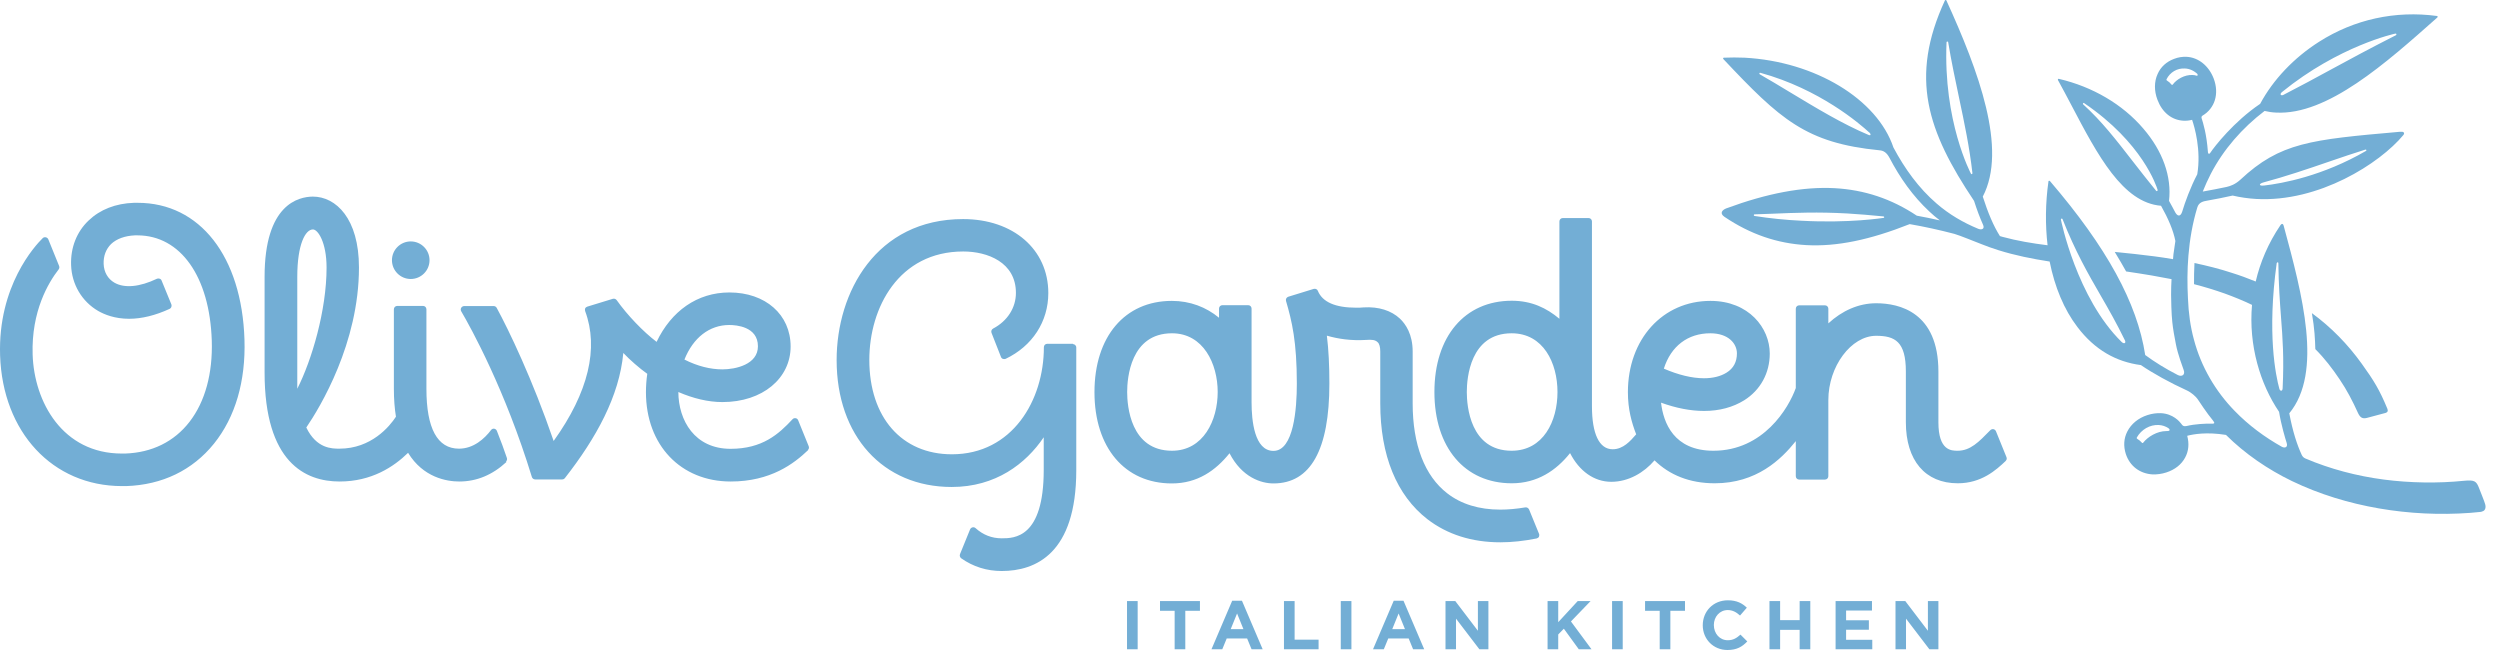
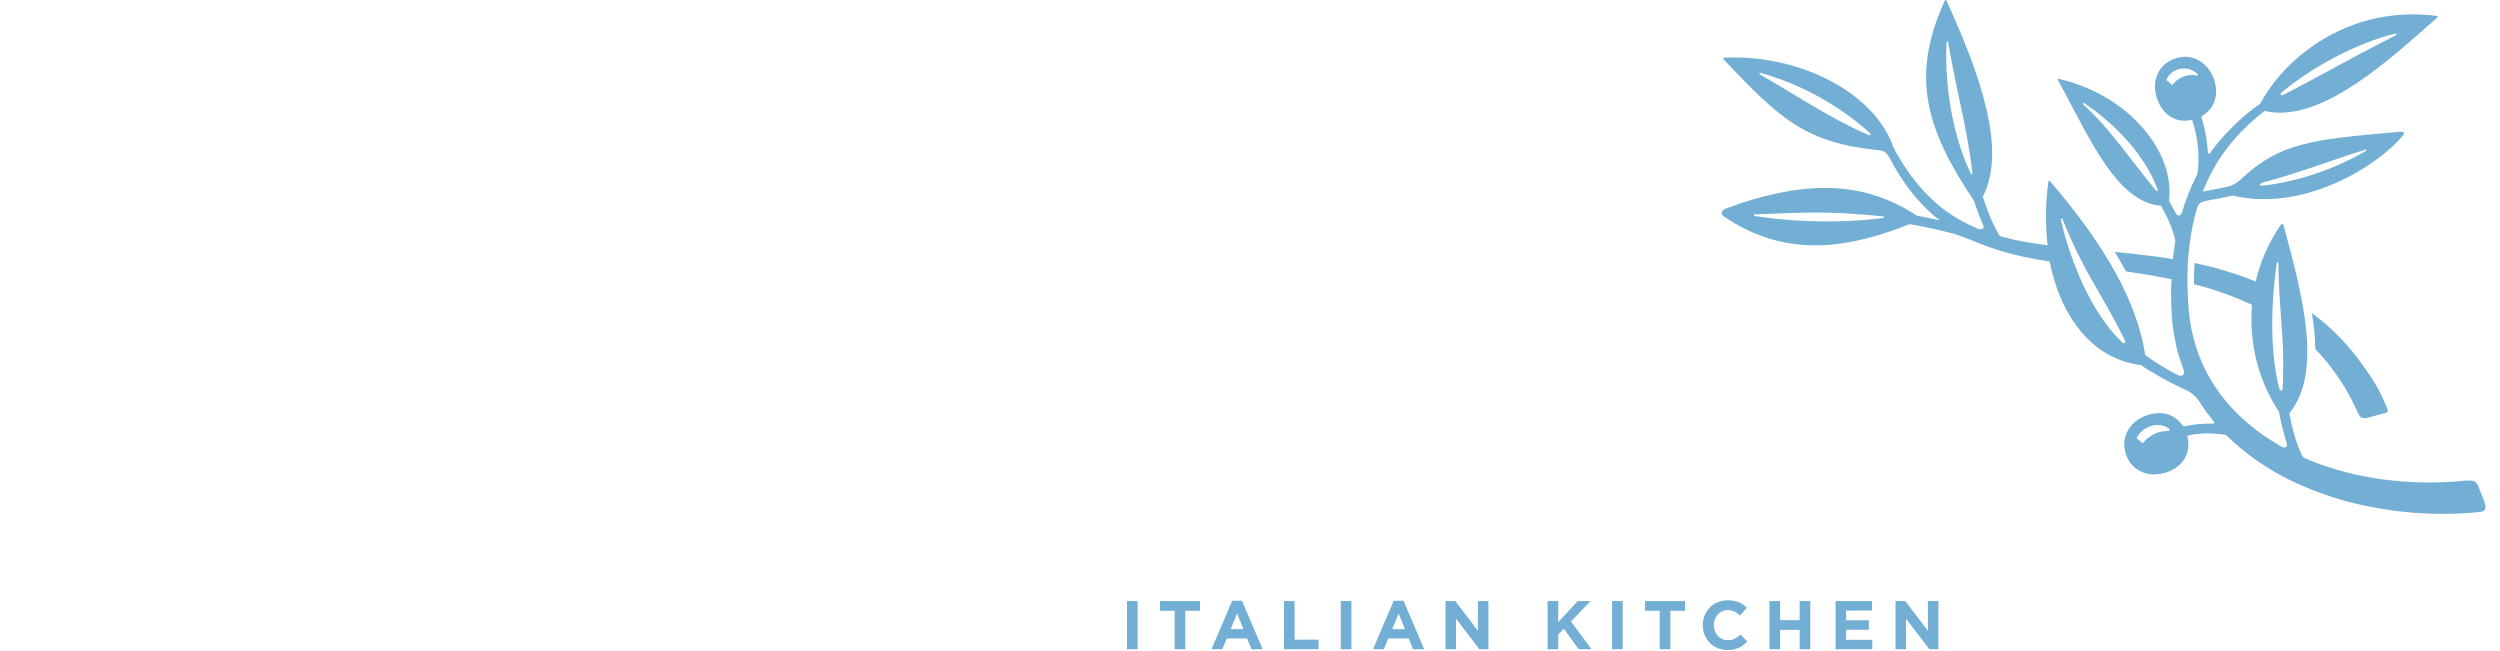
<svg xmlns="http://www.w3.org/2000/svg" width="169" height="44" viewBox="0 0 169 44" fill="none">
  <path d="M128.136 40.63H128.796L130.326 42.64V40.63H131.036V43.89H130.426L128.846 41.82V43.89H128.136V40.63ZM124.086 40.63H126.546V41.27H124.796V41.93H126.336V42.57H124.796V43.25H126.566V43.89H124.086V40.63ZM119.616 40.63H120.336V41.92H121.656V40.63H122.376V43.89H121.656V42.58H120.336V43.89H119.616V40.63ZM115.106 42.27C115.106 41.33 115.806 40.58 116.806 40.58C117.416 40.58 117.786 40.79 118.086 41.08L117.626 41.61C117.376 41.38 117.116 41.24 116.796 41.24C116.246 41.24 115.856 41.7 115.856 42.25C115.856 42.82 116.246 43.28 116.796 43.28C117.166 43.28 117.396 43.13 117.656 42.9L118.116 43.36C117.776 43.72 117.406 43.94 116.776 43.94C115.816 43.94 115.106 43.2 115.106 42.27ZM112.196 41.29H111.206V40.63H113.906V41.29H112.916V43.89H112.196V41.29ZM108.976 40.63H109.696V43.89H108.976V40.63ZM104.616 40.63H105.336V42.06L106.656 40.63H107.526L106.196 42.01L107.586 43.89H106.726L105.716 42.5L105.336 42.89V43.89H104.616V40.63ZM97.716 40.63H98.376L99.906 42.64V40.63H100.616V43.89H100.006L98.426 41.82V43.89H97.716V40.63ZM94.976 42.53L94.546 41.47L94.116 42.53H94.986H94.976ZM94.216 40.61H94.876L96.276 43.89H95.526L95.226 43.16H93.846L93.546 43.89H92.816L94.216 40.61ZM90.636 40.63H91.356V43.89H90.636V40.63ZM86.796 40.63H87.516V43.24H89.136V43.89H86.796V40.63ZM84.056 42.53L83.626 41.47L83.196 42.53H84.066H84.056ZM83.296 40.61H83.956L85.356 43.89H84.606L84.306 43.16H82.926L82.626 43.89H81.896L83.296 40.61ZM79.406 41.29H78.416V40.63H81.116V41.29H80.126V43.89H79.406V41.29ZM76.186 40.63H76.906V43.89H76.186V40.63Z" fill="#73AED5" />
-   <path d="M105.286 26.5C105.286 24.53 104.326 22.53 102.186 22.53C99.376 22.53 99.156 25.57 99.156 26.5C99.156 27.43 99.376 30.47 102.186 30.47C104.326 30.47 105.286 28.48 105.286 26.5ZM112.476 24.92C113.446 25.34 114.376 25.57 115.186 25.57C115.796 25.57 116.316 25.44 116.716 25.19C117.186 24.9 117.416 24.46 117.416 23.89C117.416 23.23 116.846 22.53 115.616 22.53C114.096 22.53 112.956 23.4 112.476 24.92ZM135.596 31.15C134.926 31.79 133.936 32.67 132.346 32.67C130.146 32.67 128.836 31.13 128.836 28.54V25.11C128.836 23.09 128.096 22.7 126.826 22.7C125.136 22.7 123.596 24.77 123.596 27.04V32.19C123.596 32.32 123.496 32.42 123.366 32.42H121.626C121.496 32.42 121.396 32.32 121.396 32.19V29.82C120.396 31.07 118.736 32.67 115.916 32.67C114.206 32.67 112.846 32.1 111.846 31.12C111.146 31.94 110.096 32.57 108.926 32.57C107.756 32.57 106.756 31.84 106.136 30.63C105.196 31.81 103.916 32.67 102.196 32.67C99.016 32.67 96.966 30.25 96.966 26.5C96.966 22.75 99.016 20.33 102.196 20.33C103.536 20.33 104.546 20.82 105.416 21.55V14.97C105.416 14.84 105.516 14.74 105.646 14.74H107.386C107.516 14.74 107.616 14.84 107.616 14.97V27.47C107.616 29.32 108.106 30.37 109.016 30.37C109.726 30.37 110.206 29.82 110.606 29.36C110.296 28.56 110.046 27.66 110.046 26.51C110.046 22.93 112.396 20.34 115.626 20.34C118.226 20.34 119.636 22.18 119.636 23.9C119.636 25.22 119.006 26.37 117.906 27.06C117.146 27.53 116.236 27.78 115.196 27.78C114.286 27.78 113.306 27.59 112.286 27.22C112.446 28.58 113.146 30.47 115.826 30.47C119.206 30.47 120.916 27.58 121.396 26.23V20.87C121.396 20.74 121.496 20.64 121.626 20.64H123.366C123.496 20.64 123.596 20.74 123.596 20.87V21.86C124.516 21.01 125.636 20.5 126.826 20.5C128.396 20.5 131.036 21.1 131.036 25.12V28.55C131.036 30.47 131.916 30.47 132.336 30.47C133.196 30.47 133.766 29.88 134.536 29.09C134.596 29.03 134.666 29 134.746 29.01C134.826 29.02 134.896 29.08 134.926 29.15L135.636 30.9C135.676 30.99 135.656 31.09 135.586 31.15M82.316 26.5C82.316 24.59 81.346 22.53 79.226 22.53C76.416 22.53 76.196 25.57 76.196 26.5C76.196 27.43 76.416 30.47 79.226 30.47C81.356 30.47 82.316 28.41 82.316 26.5ZM104.036 36.28C104.006 36.34 103.946 36.38 103.876 36.4C103.026 36.57 102.206 36.66 101.426 36.66C99.496 36.66 97.836 36.13 96.496 35.1C94.406 33.48 93.306 30.78 93.306 27.27V23.76C93.306 23.46 93.246 23.24 93.136 23.14C92.966 22.97 92.746 22.95 92.326 22.98C91.336 23.04 90.446 22.91 89.696 22.69C89.816 23.64 89.866 24.74 89.866 25.93C89.866 30.41 88.596 32.68 86.086 32.68C85.256 32.68 83.956 32.27 83.116 30.64C82.176 31.81 80.946 32.68 79.216 32.68C76.036 32.68 73.986 30.26 73.986 26.51C73.986 22.76 76.036 20.34 79.216 20.34C80.446 20.34 81.536 20.76 82.406 21.48V20.86C82.406 20.73 82.506 20.63 82.636 20.63H84.376C84.506 20.63 84.606 20.73 84.606 20.86V27.2C84.606 28.42 84.796 30.48 86.086 30.48C87.456 30.48 87.666 27.63 87.666 25.94C87.666 23.09 87.336 21.72 86.936 20.35C86.896 20.23 86.966 20.1 87.086 20.06L88.806 19.53C88.926 19.5 89.046 19.55 89.086 19.66C89.396 20.42 90.266 20.8 91.686 20.8C91.846 20.8 92.016 20.8 92.186 20.78C93.196 20.72 94.046 20.99 94.636 21.54C95.026 21.91 95.496 22.6 95.496 23.76V27.27C95.496 30.06 96.306 32.17 97.836 33.35C98.776 34.08 99.986 34.45 101.416 34.45C101.946 34.45 102.516 34.4 103.106 34.3C103.216 34.28 103.316 34.34 103.366 34.44L104.036 36.08C104.066 36.14 104.056 36.22 104.036 36.28ZM72.536 23.24H70.796C70.666 23.24 70.566 23.34 70.566 23.47C70.566 27.07 68.426 30.71 64.346 30.71C60.956 30.71 58.766 28.21 58.766 24.33C58.766 20.8 60.756 17 65.116 17C66.756 17 68.676 17.73 68.676 19.8C68.676 20.8 68.106 21.7 67.136 22.21C67.026 22.27 66.986 22.39 67.026 22.5L67.666 24.13C67.686 24.19 67.736 24.24 67.796 24.26C67.856 24.28 67.926 24.28 67.976 24.26C69.786 23.4 70.866 21.74 70.866 19.81C70.866 16.86 68.496 14.81 65.106 14.81C59.236 14.81 56.556 19.75 56.556 24.34C56.556 29.47 59.686 32.92 64.336 32.92C67.306 32.92 69.346 31.35 70.556 29.56V31.77C70.556 36.37 68.566 36.39 67.716 36.39C67.046 36.39 66.456 36.16 65.946 35.7C65.886 35.65 65.816 35.63 65.736 35.65C65.666 35.67 65.606 35.72 65.576 35.79L64.896 37.46C64.856 37.56 64.896 37.68 64.976 37.74C65.786 38.31 66.706 38.6 67.716 38.6C70.016 38.6 72.756 37.42 72.756 31.79V23.58C72.756 23.55 72.756 23.52 72.756 23.49C72.756 23.36 72.646 23.26 72.526 23.26M46.276 24.31C47.146 24.75 48.016 24.97 48.836 24.97C49.726 24.97 51.236 24.64 51.236 23.41C51.236 22.07 49.756 21.97 49.296 21.97C47.956 21.97 46.856 22.83 46.266 24.31M54.626 30.43C53.676 31.34 52.096 32.55 49.396 32.55C46.026 32.55 43.666 30.1 43.666 26.51C43.666 26.11 43.696 25.67 43.756 25.27C43.246 24.91 42.556 24.31 42.136 23.86C41.866 26.78 40.306 29.61 38.186 32.32C38.136 32.38 38.076 32.41 37.996 32.41H36.176C36.076 32.41 35.986 32.34 35.956 32.25C34.156 26.37 31.846 22.18 31.176 21.04C31.136 20.97 31.136 20.88 31.176 20.81C31.216 20.74 31.296 20.69 31.376 20.69H33.376C33.466 20.69 33.536 20.74 33.576 20.81C34.396 22.32 35.986 25.62 37.426 29.81C39.786 26.52 40.486 23.53 39.556 21.03C39.536 20.97 39.536 20.9 39.556 20.85C39.586 20.79 39.636 20.75 39.696 20.73L41.426 20.2C41.526 20.17 41.636 20.21 41.696 20.3C42.406 21.3 43.476 22.42 44.386 23.11C45.376 21.03 47.136 19.77 49.306 19.77C51.746 19.77 53.446 21.27 53.446 23.42C53.446 25.57 51.556 27.18 48.836 27.18C47.856 27.18 46.856 26.93 45.856 26.5C45.866 28.42 46.956 30.34 49.386 30.34C51.536 30.34 52.636 29.35 53.576 28.34C53.626 28.28 53.706 28.26 53.786 28.27C53.866 28.28 53.926 28.34 53.956 28.41L54.666 30.16C54.706 30.25 54.686 30.35 54.616 30.42M8.226 32.86C8.326 32.86 8.426 32.86 8.526 32.86C10.966 32.78 13.016 31.79 14.466 29.99C15.906 28.2 16.616 25.77 16.526 22.95C16.346 17.34 13.516 13.71 9.306 13.71C9.226 13.71 9.136 13.71 9.056 13.71C7.826 13.75 6.766 14.16 5.986 14.91C5.186 15.67 4.766 16.74 4.806 17.91C4.846 19.22 5.536 20.38 6.636 21.02C7.056 21.26 7.756 21.55 8.726 21.55C9.586 21.55 10.506 21.32 11.466 20.88C11.576 20.83 11.626 20.7 11.586 20.58L10.926 18.97C10.906 18.91 10.856 18.86 10.796 18.84C10.736 18.82 10.666 18.82 10.616 18.84C9.446 19.4 8.416 19.5 7.736 19.11C7.286 18.85 7.026 18.39 7.006 17.84C6.986 17.3 7.166 16.84 7.506 16.5C7.886 16.14 8.446 15.94 9.126 15.91C9.186 15.91 9.236 15.91 9.286 15.91C12.206 15.91 14.176 18.7 14.316 23.02C14.386 25.25 13.866 27.15 12.816 28.51C11.776 29.86 10.266 30.6 8.456 30.66C8.386 30.66 8.296 30.66 8.236 30.66C4.236 30.66 2.306 27.18 2.206 23.96C2.116 21.04 3.266 19.11 3.966 18.21C4.016 18.14 4.026 18.06 3.996 17.98L3.266 16.18C3.236 16.11 3.176 16.06 3.096 16.04C3.016 16.03 2.946 16.04 2.886 16.1C2.376 16.6 -0.144 19.32 0.006 24.02C0.176 29.22 3.556 32.85 8.236 32.86H8.226ZM20.096 26.28C21.076 24.35 22.076 20.98 22.076 18.09C22.076 16.37 21.486 15.51 21.156 15.51C20.646 15.51 20.096 16.51 20.096 18.72V25.87C20.096 26.01 20.096 26.15 20.096 26.28ZM34.236 31.23C33.286 32.11 32.216 32.55 31.046 32.55C30.196 32.55 28.606 32.28 27.586 30.61C26.616 31.56 25.116 32.55 22.956 32.55C20.646 32.55 17.886 31.27 17.886 25.18V18.71C17.886 13.82 20.166 13.3 21.146 13.29C22.706 13.29 24.266 14.77 24.266 18.08C24.266 23.2 21.636 27.53 20.706 28.9C21.396 30.33 22.436 30.33 22.946 30.33C25.096 30.33 26.336 28.83 26.766 28.17C26.676 27.61 26.626 26.99 26.626 26.28V20.91C26.626 20.78 26.726 20.68 26.856 20.68H28.596C28.726 20.68 28.826 20.78 28.826 20.91V26.28C28.826 28.96 29.566 30.33 31.026 30.33C32.016 30.33 32.756 29.65 33.196 29.07C33.246 29 33.326 28.97 33.406 28.98C33.486 28.99 33.556 29.05 33.586 29.12C33.856 29.8 34.086 30.42 34.266 30.96C34.296 31.05 34.266 31.14 34.206 31.2M26.496 17.59C26.496 16.89 27.066 16.32 27.766 16.32C28.466 16.32 29.036 16.89 29.036 17.59C29.036 18.29 28.466 18.86 27.766 18.86C27.066 18.86 26.496 18.29 26.496 17.59Z" fill="#73AED5" />
  <path d="M146.636 28.99C146.636 28.99 146.596 28.95 146.576 28.94C146.396 28.82 146.166 28.74 145.926 28.73C145.336 28.7 144.756 29.03 144.446 29.58C144.436 29.6 144.446 29.64 144.456 29.65C144.626 29.76 144.676 29.8 144.806 29.94C144.806 29.94 144.826 29.95 144.836 29.95C144.846 29.95 144.866 29.95 144.876 29.93C145.186 29.53 145.816 29.14 146.446 29.14C146.446 29.14 146.476 29.14 146.486 29.14C146.656 29.15 146.706 29.07 146.636 28.99ZM143.646 23.01C143.096 21.88 142.546 20.91 142.006 19.98C141.156 18.51 140.286 16.99 139.426 14.81C139.416 14.78 139.386 14.77 139.356 14.78C139.326 14.78 139.316 14.81 139.316 14.84C139.326 14.89 140.386 20.14 143.426 23.12C143.586 23.27 143.736 23.2 143.646 23.01ZM127.376 14.68C127.376 14.68 127.356 14.63 127.326 14.63C126.456 14.54 125.646 14.48 124.876 14.43C122.866 14.32 121.426 14.38 119.746 14.45C119.376 14.46 119.006 14.48 118.606 14.49C118.576 14.49 118.556 14.51 118.556 14.54C118.556 14.57 118.576 14.59 118.606 14.6C119.636 14.76 120.696 14.87 121.756 14.92C125.026 15.1 127.306 14.73 127.326 14.73C127.356 14.73 127.376 14.7 127.376 14.67M126.366 8.96C125.726 8.37 123.006 6.02 118.996 4.92C118.966 4.92 118.946 4.92 118.936 4.95C118.926 4.98 118.936 5 118.956 5.02C119.606 5.39 120.286 5.8 120.996 6.23C122.756 7.29 124.566 8.39 126.336 9.13C126.486 9.18 126.476 9.06 126.376 8.96M133.336 11.7C133.136 9.94 132.796 8.33 132.436 6.63C132.186 5.43 131.916 4.19 131.696 2.85C131.696 2.82 131.666 2.8 131.636 2.81C131.606 2.81 131.586 2.83 131.586 2.86C131.356 8.2 133.216 11.7 133.236 11.74C133.236 11.76 133.266 11.77 133.276 11.77C133.276 11.77 133.286 11.77 133.296 11.77C133.316 11.77 133.336 11.74 133.336 11.71M145.856 12.87C145.856 12.87 145.856 12.85 145.856 12.84C145.786 12.6 144.846 9.66 140.886 6.97C140.866 6.95 140.836 6.96 140.816 6.98C140.796 7 140.806 7.03 140.816 7.05C142.066 8.18 143.056 9.46 144.196 10.93C144.686 11.56 145.186 12.2 145.756 12.9C145.756 12.91 145.776 12.92 145.796 12.92C145.796 12.92 145.856 12.9 145.856 12.87ZM148.566 5.02C148.316 4.78 148.016 4.64 147.696 4.63C147.176 4.6 146.696 4.88 146.456 5.36C146.446 5.38 146.456 5.41 146.466 5.43C146.646 5.55 146.666 5.57 146.806 5.73C146.806 5.73 146.826 5.74 146.836 5.74C146.846 5.74 146.866 5.73 146.876 5.72C147.126 5.37 147.676 5.04 148.216 5.07C148.316 5.07 148.406 5.09 148.496 5.12C148.516 5.12 148.546 5.12 148.556 5.1C148.566 5.08 148.556 5.05 148.546 5.03M154.366 6.41C155.556 5.8 156.526 5.27 157.556 4.71C158.826 4.02 160.136 3.31 161.966 2.38C161.986 2.37 162.006 2.34 161.996 2.31C161.996 2.28 161.956 2.27 161.936 2.27C161.896 2.27 158.106 3.1 154.266 6.22C154.076 6.37 154.186 6.5 154.376 6.41M153.066 12.54C154.286 12.4 157.016 11.9 159.946 10.2C159.966 10.19 159.976 10.16 159.966 10.14C159.966 10.12 159.926 10.1 159.906 10.11C159.096 10.36 158.296 10.64 157.436 10.93C155.986 11.43 154.506 11.93 153.016 12.33C152.676 12.42 152.686 12.59 153.056 12.54M154.196 21.43C154.116 20.37 154.036 19.28 154.016 17.78C154.016 17.75 153.996 17.73 153.966 17.73C153.966 17.73 153.916 17.75 153.906 17.78C153.246 22.53 153.836 25.38 154.086 26.29C154.136 26.45 154.296 26.47 154.306 26.25C154.406 24.19 154.306 22.85 154.196 21.44M167.736 34.6C167.486 34.63 167.236 34.65 166.986 34.67C164.926 34.82 162.856 34.72 160.826 34.37C158.796 34.02 156.806 33.42 154.936 32.52C153.306 31.73 151.776 30.69 150.476 29.4C149.166 29.19 148.266 29.35 147.856 29.46C147.996 29.99 147.956 30.49 147.716 30.93C147.466 31.4 147.026 31.75 146.436 31.94C146.126 32.04 145.816 32.08 145.516 32.07C144.656 32.02 143.976 31.51 143.706 30.69C143.536 30.16 143.566 29.64 143.806 29.17C144.066 28.66 144.546 28.26 145.166 28.06C145.476 27.96 145.776 27.92 146.076 27.93C146.896 27.97 147.336 28.49 147.456 28.65C147.456 28.66 147.476 28.67 147.476 28.68C147.546 28.78 147.626 28.84 147.806 28.8C148.386 28.66 149.116 28.63 149.466 28.64C149.706 28.65 149.756 28.62 149.576 28.4C149.226 27.99 148.616 27.07 148.566 26.99C148.456 26.82 148.126 26.52 147.806 26.38C146.726 25.89 145.526 25.23 144.726 24.68C143.046 24.46 141.606 23.65 140.436 22.11C139.526 20.92 138.896 19.39 138.556 17.68C137.396 17.5 136.226 17.27 135.086 16.91C134.706 16.79 134.276 16.64 133.936 16.5C133.436 16.31 132.526 15.93 132.116 15.81C131.086 15.54 130.076 15.32 129.096 15.15C126.396 16.22 124.166 16.68 122.116 16.57C120.146 16.46 118.326 15.84 116.576 14.66C116.226 14.42 116.416 14.2 116.686 14.09C119.476 13.06 121.876 12.61 124.006 12.72C126.036 12.83 127.866 13.44 129.576 14.58C130.086 14.67 130.606 14.78 131.136 14.9C130.886 14.71 130.646 14.51 130.426 14.3C129.306 13.26 128.426 12 127.736 10.68C127.536 10.3 127.316 10.18 127.056 10.16C122.086 9.67 120.346 8.08 116.496 3.99C116.486 3.97 116.476 3.95 116.486 3.93C116.486 3.91 116.516 3.9 116.536 3.9C116.996 3.88 117.466 3.88 117.936 3.9C122.706 4.16 126.896 6.7 127.996 9.97C128.756 11.4 129.706 12.72 130.916 13.76C131.756 14.49 132.716 15.05 133.736 15.47C133.976 15.56 134.176 15.47 134.056 15.2C133.836 14.71 133.636 14.17 133.446 13.58C130.286 8.86 129.066 5.25 131.476 0.03C131.476 0.01 131.506 0 131.526 0C131.546 0 131.566 0.01 131.576 0.03C133.756 4.81 135.716 10.08 134.036 13.29C134.376 14.36 134.766 15.29 135.196 15.96C135.256 15.98 135.316 16 135.366 16.01C136.356 16.28 137.376 16.45 138.416 16.58C138.256 15.2 138.266 13.74 138.476 12.26C138.476 12.24 138.496 12.22 138.516 12.22C138.536 12.22 138.556 12.22 138.576 12.24C142.416 16.72 144.476 20.48 145.016 24C145.656 24.47 146.376 24.92 147.216 25.35C147.486 25.49 147.756 25.35 147.606 24.98C147.566 24.87 147.216 23.93 147.096 23.3C146.986 22.74 146.896 22.25 146.846 21.76C146.786 21.23 146.766 20.18 146.766 19.93C146.766 19.55 146.776 19.19 146.796 18.87C146.506 18.81 145.606 18.65 145.446 18.62C144.866 18.52 144.316 18.44 143.726 18.35C143.536 18 143.246 17.51 142.956 17.03C143.866 17.12 144.736 17.21 145.646 17.33C146.056 17.38 146.476 17.45 146.896 17.52C146.906 17.4 146.916 17.29 146.926 17.18C146.966 16.88 147.006 16.59 147.056 16.29C146.916 15.57 146.566 14.76 146.086 13.91C143.496 13.7 141.806 10.5 140.026 7.11C139.736 6.55 139.426 5.98 139.116 5.41C139.116 5.39 139.116 5.37 139.116 5.35C139.126 5.33 139.156 5.32 139.176 5.33C141.456 5.86 143.486 7.05 144.886 8.69C146.206 10.22 146.816 11.95 146.626 13.58C146.766 13.82 147.006 14.28 147.006 14.28C147.176 14.64 147.396 14.68 147.516 14.31C147.696 13.7 148.086 12.63 148.536 11.78C148.806 10.14 148.356 8.6 148.186 8.1C147.986 8.15 147.796 8.17 147.606 8.16C146.806 8.12 146.166 7.6 145.846 6.75C145.616 6.15 145.616 5.52 145.856 5C146.066 4.52 146.456 4.17 146.966 3.98C147.246 3.87 147.526 3.83 147.806 3.84C148.616 3.88 149.316 4.45 149.646 5.31C150.036 6.35 149.716 7.33 148.886 7.82C148.816 7.86 148.816 7.94 148.826 7.98C148.936 8.33 149.166 9.05 149.256 10.28C149.256 10.39 149.336 10.45 149.416 10.33C149.686 9.92 151.006 8.22 152.786 7.02C153.666 5.38 155.076 3.9 156.776 2.82C159.146 1.31 161.926 0.7 164.736 1.08C164.756 1.08 164.776 1.1 164.786 1.12C164.786 1.14 164.786 1.16 164.766 1.18C161.276 4.28 157.326 7.8 153.856 7.61C153.596 7.6 153.336 7.56 153.086 7.5C151.576 8.65 150.306 10.1 149.446 11.76C149.246 12.15 149.066 12.55 148.906 12.95C149.436 12.86 149.966 12.75 150.506 12.64C150.776 12.58 151.106 12.46 151.446 12.15C154.146 9.63 156.196 9.44 162.216 8.91H162.306C162.396 8.9 162.456 8.91 162.496 8.96C162.526 9 162.526 9.06 162.466 9.13C160.866 11.06 156.746 13.68 152.526 13.45C151.976 13.42 151.446 13.34 150.926 13.22C150.356 13.35 149.786 13.46 149.226 13.56C148.946 13.61 148.646 13.66 148.536 14.03C148.216 15.09 148.026 16.18 147.936 17.29C147.856 18.25 147.856 19.22 147.906 20.18C147.946 21.15 148.066 22.08 148.316 22.98C148.796 24.79 149.766 26.45 151.066 27.78C151.996 28.74 153.086 29.55 154.266 30.21C154.476 30.31 154.676 30.23 154.576 29.93C154.496 29.69 154.196 28.68 154.066 27.84C152.796 25.97 151.996 23.36 152.236 20.61C151.636 20.32 151.016 20.07 150.386 19.84C149.706 19.6 149.016 19.39 148.316 19.21C148.316 18.77 148.316 18.27 148.346 17.78C149.186 17.96 150.036 18.17 150.856 18.44C151.406 18.61 151.946 18.81 152.486 19.03C152.786 17.74 153.326 16.45 154.166 15.21C154.236 15.12 154.326 15.09 154.376 15.26C155.646 19.94 157.036 25.17 154.756 27.94C154.986 29.17 155.286 30.08 155.596 30.75C155.646 30.85 155.706 30.93 155.836 30.99C157.526 31.71 159.326 32.18 161.156 32.42C162.926 32.65 164.806 32.68 166.576 32.5C167.286 32.43 167.406 32.53 167.586 33C167.696 33.3 167.926 33.83 167.996 34.08C168.076 34.35 167.976 34.55 167.766 34.58M156.286 21.18C156.466 22.23 156.496 22.93 156.516 23.6C157.146 24.23 157.666 24.91 158.156 25.64C158.646 26.36 159.046 27.13 159.406 27.93C159.546 28.22 159.696 28.33 160.006 28.25C160.316 28.17 161.276 27.91 161.276 27.91C161.406 27.86 161.446 27.79 161.386 27.63C160.856 26.35 160.476 25.73 159.656 24.59C158.716 23.28 157.586 22.12 156.286 21.17" fill="#73AED5" />
</svg>